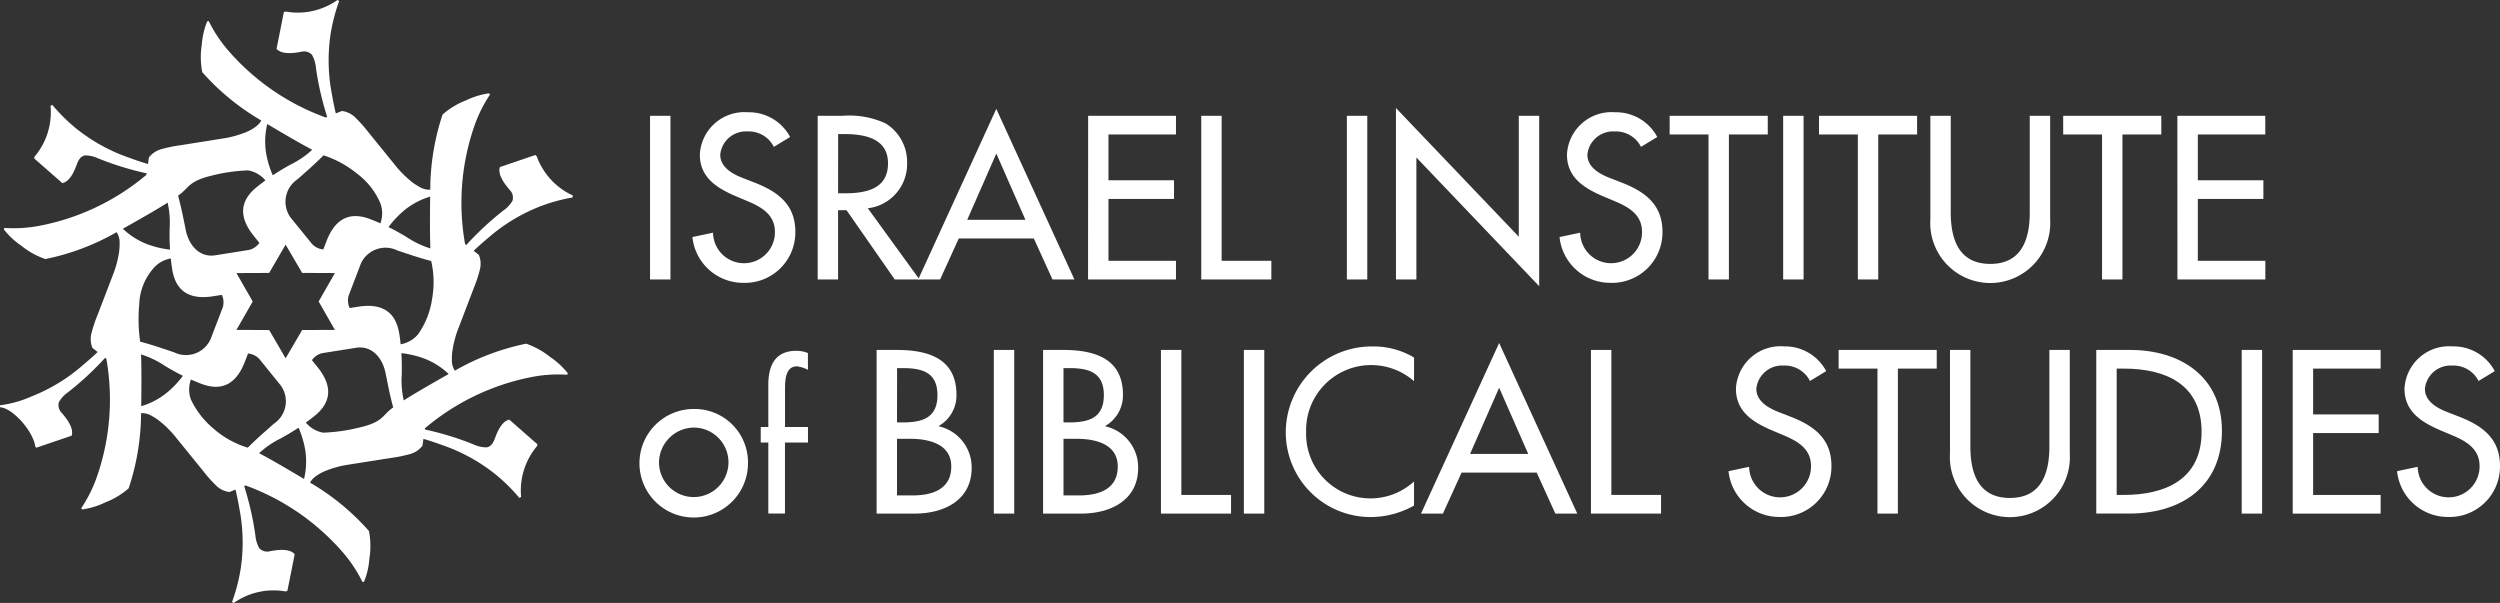
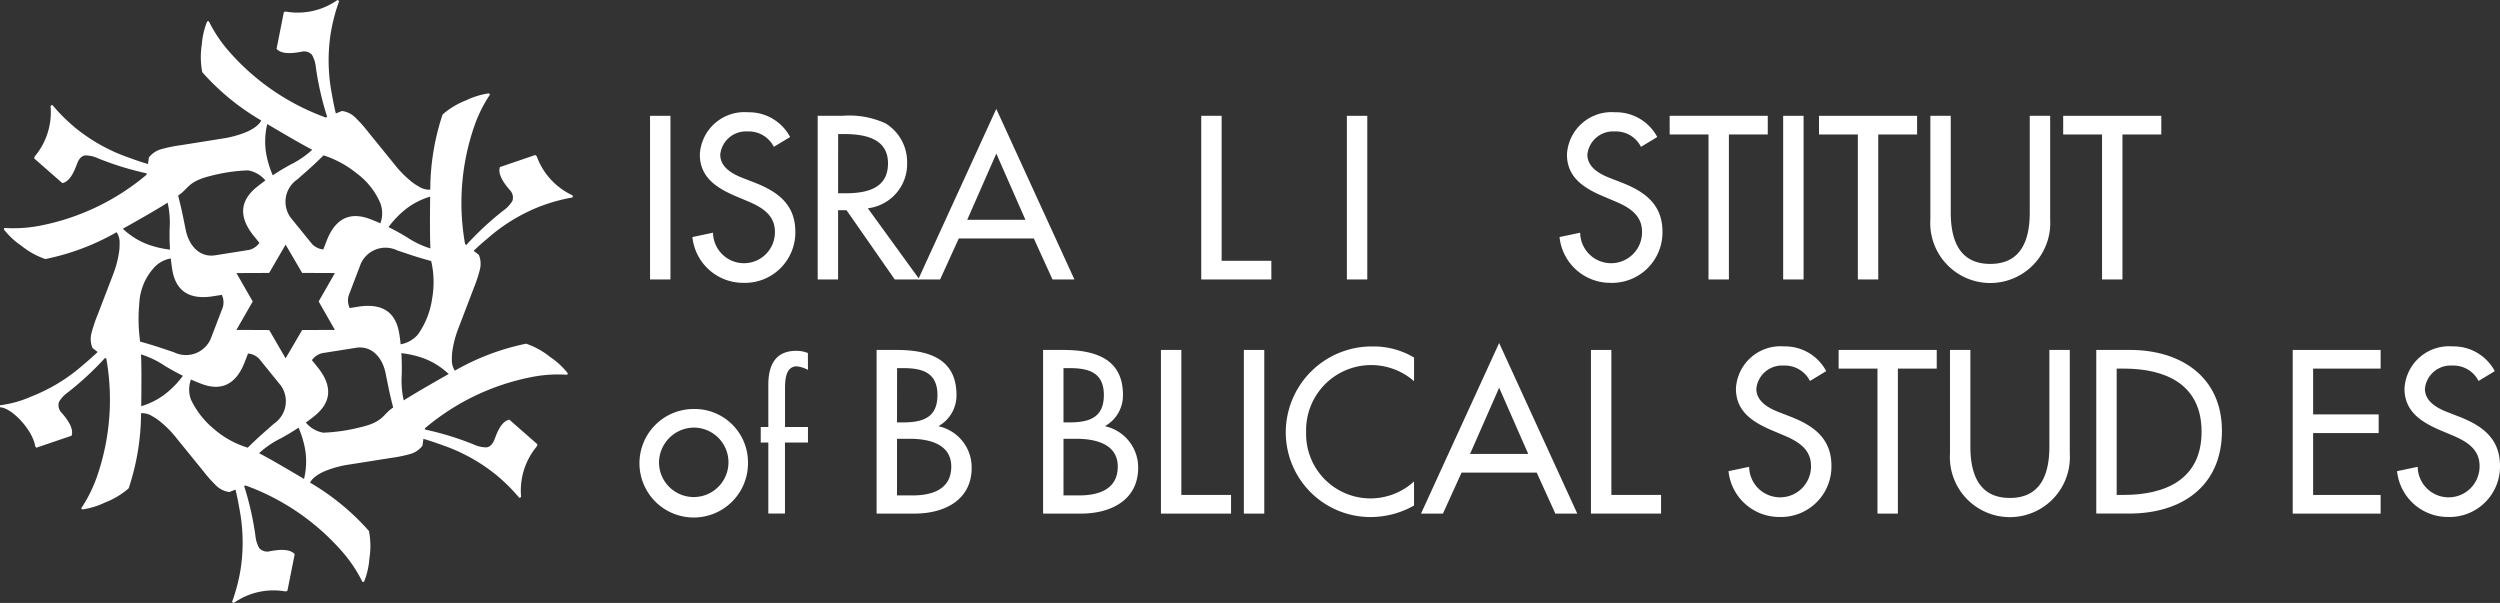
<svg xmlns="http://www.w3.org/2000/svg" width="157.555" height="38" viewBox="0 0 157.555 38">
  <rect x="0" y="0" width="157.555" height="38" fill="#333333" stroke="none" />
  <g id="iibs-logo-white" transform="translate(78.778 19)">
    <g id="Group_8471" data-name="Group 8471" transform="translate(-78.778 -19)">
      <g id="Group_8470" data-name="Group 8470">
        <path id="Path_33225" data-name="Path 33225" d="M34.675,22.5a5,5,0,0,0-1.517-.84,15.067,15.067,0,0,0-4.492,1.7,1.183,1.183,0,0,1-.187-.728,3.2,3.2,0,0,1,.025-.474,6.592,6.592,0,0,1,.412-1.536h0l.94-2.461a8.663,8.663,0,0,0,.394-1.2,1.472,1.472,0,0,0-.072-.9l-.328-.255q.425-.406.9-.8A11.144,11.144,0,0,1,34.058,13a11.29,11.29,0,0,1,2.035-.559v-.125a4.343,4.343,0,0,1-2.268-2.468l-.089-.079-2.231.76q-.161.483.478,1.27l.123.152a.682.682,0,0,1,.191.7,1.962,1.962,0,0,1-.57.614,19.022,19.022,0,0,0-2.341,2.176l-.075-.059A14.776,14.776,0,0,1,29.9,7.927a8.674,8.674,0,0,1,.982-1.97l-.062-.076a4.88,4.88,0,0,0-1.439.44,5,5,0,0,0-1.487.893,15.058,15.058,0,0,0-.777,4.739,1.183,1.183,0,0,1-.724-.2,3.213,3.213,0,0,1-.4-.259,6.59,6.59,0,0,1-1.124-1.125h0l-1.66-2.045a8.718,8.718,0,0,0-.839-.94,1.47,1.47,0,0,0-.82-.39l-.385.156q-.138-.571-.241-1.176A11.156,11.156,0,0,1,20.842,2.1,11.3,11.3,0,0,1,21.377.062L21.268,0A4.344,4.344,0,0,1,18,.728l-.112.038-.459,2.312q.337.381,1.339.222l.193-.031a.682.682,0,0,1,.7.185,1.954,1.954,0,0,1,.246.8,19.071,19.071,0,0,0,.713,3.116l-.089.036a14.775,14.775,0,0,1-6.16-4.239,8.658,8.658,0,0,1-1.214-1.835l-.1.015a4.882,4.882,0,0,0-.339,1.467,5.013,5.013,0,0,0,.029,1.734,15.053,15.053,0,0,0,3.715,3.043s-.081.246-.537.526a3.3,3.3,0,0,1-.423.214,6.593,6.593,0,0,1-1.536.41h0l-2.6.414a8.739,8.739,0,0,0-1.234.256,1.473,1.473,0,0,0-.748.515l-.057.411q-.564-.166-1.138-.379A11.152,11.152,0,0,1,4.794,8.093a11.288,11.288,0,0,1-1.5-1.484l-.108.063A4.345,4.345,0,0,1,2.18,9.87l-.024.116L3.929,11.54q.5-.1.862-1.049l.07-.182q.181-.474.51-.515a1.961,1.961,0,0,1,.816.188,19.047,19.047,0,0,0,3.054.942l-.013.095a14.781,14.781,0,0,1-6.752,3.213,8.7,8.7,0,0,1-2.2.133l-.035.091a4.882,4.882,0,0,0,1.1,1.028,5.005,5.005,0,0,0,1.516.842,15.065,15.065,0,0,0,4.494-1.694,1.186,1.186,0,0,1,.186.728,3.261,3.261,0,0,1-.026.474A6.6,6.6,0,0,1,7.1,17.369h0l-.943,2.46a8.757,8.757,0,0,0-.4,1.2,1.472,1.472,0,0,0,.071.9l.327.255q-.426.405-.9.8a11.008,11.008,0,0,1-3.269,2A7.007,7.007,0,0,1,0,25.541v.125c.76.035,2.07,1.452,2.223,2.471l.068.079,2.222-.757c.108-.321-.056-.745-.482-1.271l-.125-.152a.683.683,0,0,1-.192-.7,1.957,1.957,0,0,1,.57-.613,19.034,19.034,0,0,0,2.343-2.173l.075.059a14.781,14.781,0,0,1-.6,7.454,8.682,8.682,0,0,1-.984,1.968l.061.076a4.878,4.878,0,0,0,1.44-.438,5.006,5.006,0,0,0,1.488-.891,15.07,15.07,0,0,0,.782-4.738,1.183,1.183,0,0,1,.723.2,3.237,3.237,0,0,1,.4.26,6.612,6.612,0,0,1,1.122,1.126h0L12.8,29.677a8.692,8.692,0,0,0,.838.941,1.468,1.468,0,0,0,.819.391l.385-.155q.138.571.24,1.176a11.161,11.161,0,0,1,.078,3.869,11.276,11.276,0,0,1-.537,2.04l.109.062A4.343,4.343,0,0,1,18,37.275l.112-.038.461-2.312q-.337-.381-1.339-.223l-.193.03a.681.681,0,0,1-.7-.185,1.953,1.953,0,0,1-.245-.8,19.053,19.053,0,0,0-.709-3.116l.089-.036a14.78,14.78,0,0,1,6.156,4.246,8.689,8.689,0,0,1,1.212,1.837l.1-.015A4.866,4.866,0,0,0,23.28,35.2a5,5,0,0,0-.027-1.734,15.058,15.058,0,0,0-3.711-3.048s.081-.245.538-.524a3.226,3.226,0,0,1,.423-.214,6.593,6.593,0,0,1,1.537-.409h0l2.6-.411a8.749,8.749,0,0,0,1.234-.254,1.473,1.473,0,0,0,.749-.513l.062-.436q.572.167,1.156.383a11.144,11.144,0,0,1,3.393,1.86,11.317,11.317,0,0,1,1.5,1.482l.108-.063a4.344,4.344,0,0,1,1-3.2L33.87,28,32.1,26.447q-.5.1-.86,1.05l-.07.182q-.181.474-.51.515a1.956,1.956,0,0,1-.817-.187,18.808,18.808,0,0,0-3.07-.941l.011-.078a14.777,14.777,0,0,1,6.766-3.235,8.658,8.658,0,0,1,2.2-.136l.035-.091A4.881,4.881,0,0,0,34.675,22.5Zm-9.119-9.308a4.679,4.679,0,0,1,1.553-.8q-.029,2.331.016,3.265a5.69,5.69,0,0,1-1.483-.708q-.578-.352-1.157-.638A5.984,5.984,0,0,1,25.557,13.192ZM22.473,10.92a4.559,4.559,0,0,1,1.5,1.892,1.843,1.843,0,0,1,0,1.264c-.214-.1-.428-.184-.642-.266q-1.941-.742-2.755,1.391l-.2.518a1.115,1.115,0,0,1-.708-.34l-1.359-1.674a1.706,1.706,0,0,1,.44-2.407l.687-.608c.311-.276.662-.609.955-.9A6.463,6.463,0,0,1,22.473,10.92Zm-1.367,9.871-2.063.008L18,22.582,16.966,20.8,14.9,20.791,15.927,19,14.9,17.209l2.063-.008L18,15.418,19.043,17.2l2.063.008L20.082,19ZM16.843,7.817q2,1.191,2.835,1.62a5.687,5.687,0,0,1-1.355.929q-.594.324-1.132.683a5.991,5.991,0,0,1-.435-1.49A4.685,4.685,0,0,1,16.843,7.817Zm-3.6,3.276a10.844,10.844,0,0,1,2.391-.356,1.84,1.84,0,0,1,1.093.635q-.284.206-.552.423Q14.563,13.1,16,14.876l.349.43a1.116,1.116,0,0,1-.648.443l-2.129.339c-.983.157-1.66-.6-1.864-1.585l-.183-.9c-.083-.407-.2-.879-.3-1.278C11.9,11.88,11.824,11.449,13.245,11.092Zm-5.5,3.322q2.034-1.139,2.821-1.644a5.692,5.692,0,0,1,.126,1.638q-.016.677.025,1.322a5.987,5.987,0,0,1-1.507-.368A4.691,4.691,0,0,1,7.741,14.415ZM10.453,24.8A4.685,4.685,0,0,1,8.9,25.6q.031-2.331-.012-3.265a5.69,5.69,0,0,1,1.482.71q.578.352,1.157.64A5.973,5.973,0,0,1,10.453,24.8Zm.509-2.6-.87-.292c-.394-.131-.858-.27-1.259-.377a10.162,10.162,0,0,1-.057-2.366,3.6,3.6,0,0,1,.888-2.248,1.844,1.844,0,0,1,1.1-.629q.036.349.09.689.327,2.052,2.581,1.693l.547-.087a1.119,1.119,0,0,1,.059.783l-.771,2.013A1.705,1.705,0,0,1,10.962,22.2Zm2.571,4.875a5.393,5.393,0,0,1-1.5-1.894,1.844,1.844,0,0,1,0-1.264q.32.143.642.267,1.94.744,2.757-1.388l.2-.517a1.118,1.118,0,0,1,.708.34L17.7,24.3a1.705,1.705,0,0,1-.442,2.406l-.688.608c-.311.275-.663.608-.956.9A5.872,5.872,0,0,1,13.533,27.079Zm5.627,3.11q-2-1.194-2.833-1.623a5.694,5.694,0,0,1,1.356-.928q.594-.324,1.132-.681a5.975,5.975,0,0,1,.434,1.49A4.679,4.679,0,0,1,19.16,30.188Zm3.6-3.271a11.065,11.065,0,0,1-2.392.354,1.844,1.844,0,0,1-1.093-.636q.284-.206.553-.422,1.615-1.308.178-3.082l-.349-.43a1.116,1.116,0,0,1,.649-.442l2.13-.337c.983-.155,1.659.6,1.862,1.587l.182.9c.082.405.194.875.3,1.274C24.106,26.127,24.2,26.563,22.763,26.917Zm2.4-5.886q-.324-2.052-2.579-1.7l-.543.086a1.126,1.126,0,0,1-.063-.792l.769-2.014a1.705,1.705,0,0,1,2.3-.824l.871.291c.394.131.859.269,1.259.375a5.913,5.913,0,0,1,.06,2.366,5.165,5.165,0,0,1-.885,2.25,1.853,1.853,0,0,1-1.1.632C25.227,21.478,25.2,21.253,25.163,21.031Zm.282,4.2a5.733,5.733,0,0,1-.123-1.632q.017-.686-.025-1.339a5.988,5.988,0,0,1,1.517.367,4.691,4.691,0,0,1,1.466.947Q26.226,24.731,25.445,25.235Z" fill="#fff" />
      </g>
      <path id="Path_33226" data-name="Path 33226" d="M109.1,29.522h-1.286V19.209H109.1Z" transform="translate(-66.847 -11.91)" fill="#fff" />
      <path id="Path_33227" data-name="Path 33227" d="M119.968,20.808a1.767,1.767,0,0,0-1.655-.971,1.626,1.626,0,0,0-1.723,1.463c0,.807.793,1.231,1.436,1.477l.739.287c1.464.574,2.558,1.381,2.558,3.1a3.179,3.179,0,0,1-3.3,3.214,3.214,3.214,0,0,1-3.187-2.886l1.3-.274a1.95,1.95,0,1,0,3.9-.054c0-1.108-.889-1.587-1.778-1.956l-.711-.3c-1.176-.506-2.243-1.176-2.243-2.613a2.813,2.813,0,0,1,3.037-2.667,2.941,2.941,0,0,1,2.654,1.559Z" transform="translate(-71.199 -11.553)" fill="#fff" />
      <path id="Path_33228" data-name="Path 33228" d="M142.024,29.522h-1.559l-3.037-4.363h-.533v4.363h-1.286V19.209h1.56a5.453,5.453,0,0,1,2.722.479,2.854,2.854,0,0,1,1.354,2.462,2.808,2.808,0,0,1-2.476,2.886Zm-5.129-5.43h.41c1.313,0,2.736-.246,2.736-1.887,0-1.614-1.532-1.847-2.8-1.847h-.342Z" transform="translate(-84.077 -11.91)" fill="#fff" />
      <path id="Path_33229" data-name="Path 33229" d="M154.836,26.223l-1.176,2.585h-1.382L157.2,18.057l4.924,10.751h-1.382l-1.176-2.585Zm2.366-5.349-1.833,4.172h3.666Z" transform="translate(-94.412 -11.195)" fill="#fff" />
-       <path id="Path_33230" data-name="Path 33230" d="M180.465,19.209H186v1.176h-4.254v2.886h4.131v1.176h-4.131v3.9H186v1.176h-5.54Z" transform="translate(-111.888 -11.91)" fill="#fff" />
      <path id="Path_33231" data-name="Path 33231" d="M200.507,28.346h3.133v1.176h-4.418V19.209h1.286Z" transform="translate(-123.517 -11.91)" fill="#fff" />
      <path id="Path_33232" data-name="Path 33232" d="M224.662,29.522h-1.286V19.209h1.286Z" transform="translate(-138.493 -11.91)" fill="#fff" />
-       <path id="Path_33233" data-name="Path 33233" d="M231.512,17.913l7.742,8.111V18.405h1.286V29.143L232.8,21.032v7.687h-1.286Z" transform="translate(-143.537 -11.106)" fill="#fff" />
      <path id="Path_33234" data-name="Path 33234" d="M263.785,20.808a1.767,1.767,0,0,0-1.655-.971,1.626,1.626,0,0,0-1.723,1.463c0,.807.793,1.231,1.436,1.477l.738.287c1.464.574,2.558,1.381,2.558,3.1a3.179,3.179,0,0,1-3.3,3.214,3.213,3.213,0,0,1-3.187-2.886l1.3-.274a1.95,1.95,0,1,0,3.9-.054c0-1.108-.889-1.587-1.778-1.956l-.711-.3c-1.176-.506-2.243-1.176-2.243-2.613a2.813,2.813,0,0,1,3.037-2.667,2.942,2.942,0,0,1,2.654,1.559Z" transform="translate(-160.367 -11.553)" fill="#fff" />
      <path id="Path_33235" data-name="Path 33235" d="M280.642,29.522h-1.285V20.385h-2.449V19.209h6.183v1.176h-2.449Z" transform="translate(-171.683 -11.91)" fill="#fff" />
      <path id="Path_33236" data-name="Path 33236" d="M297.02,29.522h-1.286V19.209h1.286Z" transform="translate(-183.355 -11.91)" fill="#fff" />
      <path id="Path_33237" data-name="Path 33237" d="M305.41,29.522h-1.286V20.385h-2.448V19.209h6.182v1.176H305.41Z" transform="translate(-187.039 -11.91)" fill="#fff" />
      <path id="Path_33238" data-name="Path 33238" d="M321.428,19.209V25.3c0,1.682.506,3.242,2.49,3.242s2.489-1.56,2.489-3.242V19.209h1.286v6.525a3.782,3.782,0,1,1-7.55,0V19.209Z" transform="translate(-198.488 -11.91)" fill="#fff" />
      <path id="Path_33239" data-name="Path 33239" d="M345.909,29.522h-1.286V20.385h-2.448V19.209h6.182v1.176h-2.448Z" transform="translate(-212.148 -11.91)" fill="#fff" />
-       <path id="Path_33240" data-name="Path 33240" d="M361.11,19.209h5.54v1.176H362.4v2.886h4.131v1.176H362.4v3.9h4.254v1.176h-5.54Z" transform="translate(-223.888 -11.91)" fill="#fff" />
      <path id="Path_33241" data-name="Path 33241" d="M112.893,71.234a3.42,3.42,0,1,1-3.42-3.406A3.366,3.366,0,0,1,112.893,71.234Zm-5.608,0A2.189,2.189,0,1,0,109.474,69,2.222,2.222,0,0,0,107.285,71.234Z" transform="translate(-65.753 -42.053)" fill="#fff" />
      <path id="Path_33242" data-name="Path 33242" d="M129.15,59.385a1.952,1.952,0,0,0-.7-.222c-.746,0-.746.944-.746,1.48v2.343h1.446v.979H127.7v4.476h-1.049V63.966h-.478v-.979h.478V60.329c0-1.189.408-2.144,1.76-2.144a1.96,1.96,0,0,1,.734.139Z" transform="translate(-78.23 -36.075)" fill="#fff" />
      <path id="Path_33243" data-name="Path 33243" d="M145.381,58.037h1.259c1.942,0,3.775.506,3.775,2.831a2.218,2.218,0,0,1-1.108,1.956v.027a2.654,2.654,0,0,1,2.065,2.613c0,2.065-1.764,2.886-3.583,2.886h-2.408Zm1.286,4.568H147c1.217,0,2.216-.246,2.216-1.723,0-1.45-.985-1.7-2.189-1.7h-.355Zm0,4.6h.985c1.19,0,2.435-.356,2.435-1.819s-1.477-1.751-2.626-1.751h-.793Z" transform="translate(-90.136 -35.983)" fill="#fff" />
-       <path id="Path_33244" data-name="Path 33244" d="M166.107,68.351h-1.286V58.037h1.286Z" transform="translate(-102.189 -35.983)" fill="#fff" />
      <path id="Path_33245" data-name="Path 33245" d="M172.992,58.037h1.259c1.942,0,3.775.506,3.775,2.831a2.218,2.218,0,0,1-1.108,1.956v.027a2.654,2.654,0,0,1,2.066,2.613c0,2.065-1.765,2.886-3.584,2.886h-2.408Zm1.286,4.568h.328c1.218,0,2.216-.246,2.216-1.723,0-1.45-.985-1.7-2.188-1.7h-.356Zm0,4.6h.985c1.19,0,2.435-.356,2.435-1.819s-1.477-1.751-2.626-1.751h-.793Z" transform="translate(-107.255 -35.983)" fill="#fff" />
      <path id="Path_33246" data-name="Path 33246" d="M193.826,67.174h3.132v1.176H192.54V58.037h1.286Z" transform="translate(-119.375 -35.983)" fill="#fff" />
      <path id="Path_33247" data-name="Path 33247" d="M207.578,68.351h-1.286V58.037h1.286Z" transform="translate(-127.901 -35.983)" fill="#fff" />
      <path id="Path_33248" data-name="Path 33248" d="M221.324,59.649a4.1,4.1,0,0,0-6.8,3.2,4.058,4.058,0,0,0,6.8,3.119v1.518a5.576,5.576,0,0,1-2.708.725,5.339,5.339,0,0,1-5.375-5.321,5.421,5.421,0,0,1,5.485-5.43,4.974,4.974,0,0,1,2.6.7Z" transform="translate(-132.209 -35.626)" fill="#fff" />
      <path id="Path_33249" data-name="Path 33249" d="M238.226,65.052l-1.176,2.585h-1.381l4.924-10.751,4.924,10.751h-1.382l-1.176-2.585Zm2.367-5.348-1.833,4.172h3.666Z" transform="translate(-146.114 -35.269)" fill="#fff" />
      <path id="Path_33250" data-name="Path 33250" d="M265.141,67.174h3.132v1.176h-4.418V58.037h1.286Z" transform="translate(-163.59 -35.983)" fill="#fff" />
      <path id="Path_33251" data-name="Path 33251" d="M291.807,59.636a1.767,1.767,0,0,0-1.655-.971,1.626,1.626,0,0,0-1.724,1.463c0,.807.793,1.231,1.436,1.477l.739.287c1.463.575,2.558,1.382,2.558,3.1a3.179,3.179,0,0,1-3.3,3.214,3.215,3.215,0,0,1-3.187-2.886l1.3-.274a1.95,1.95,0,1,0,3.9-.054c0-1.108-.889-1.587-1.778-1.956l-.711-.3c-1.176-.506-2.243-1.176-2.243-2.613a2.813,2.813,0,0,1,3.036-2.667,2.942,2.942,0,0,1,2.654,1.559Z" transform="translate(-177.74 -35.626)" fill="#fff" />
      <path id="Path_33252" data-name="Path 33252" d="M308.664,68.351h-1.286V59.213H304.93V58.037h6.183v1.176h-2.448Z" transform="translate(-189.056 -35.983)" fill="#fff" />
      <path id="Path_33253" data-name="Path 33253" d="M324.684,58.037v6.086c0,1.683.506,3.242,2.49,3.242s2.489-1.56,2.489-3.242V58.037h1.286v6.525a3.782,3.782,0,1,1-7.55,0V58.037Z" transform="translate(-200.507 -35.983)" fill="#fff" />
      <path id="Path_33254" data-name="Path 33254" d="M347.661,58.037h2.134c3.16,0,5.786,1.669,5.786,5.1,0,3.515-2.572,5.211-5.827,5.211h-2.093Zm1.286,9.137h.451c2.626,0,4.9-.985,4.9-3.981s-2.271-3.98-4.9-3.98h-.451Z" transform="translate(-215.55 -35.983)" fill="#fff" />
-       <path id="Path_33255" data-name="Path 33255" d="M373.067,68.351h-1.286V58.037h1.286Z" transform="translate(-230.504 -35.983)" fill="#fff" />
      <path id="Path_33256" data-name="Path 33256" d="M380.241,58.037h5.54v1.176h-4.254V62.1h4.131v1.176h-4.131v3.9h4.254v1.176h-5.54Z" transform="translate(-235.749 -35.983)" fill="#fff" />
      <path id="Path_33257" data-name="Path 33257" d="M402.686,59.636a1.767,1.767,0,0,0-1.655-.971,1.626,1.626,0,0,0-1.724,1.463c0,.807.793,1.231,1.436,1.477l.738.287c1.464.575,2.558,1.382,2.558,3.1a3.179,3.179,0,0,1-3.3,3.214,3.214,3.214,0,0,1-3.187-2.886l1.3-.274a1.95,1.95,0,1,0,3.9-.054c0-1.108-.889-1.587-1.778-1.956l-.711-.3c-1.176-.506-2.243-1.176-2.243-2.613a2.813,2.813,0,0,1,3.036-2.667,2.942,2.942,0,0,1,2.654,1.559Z" transform="translate(-246.484 -35.626)" fill="#fff" />
    </g>
  </g>
</svg>